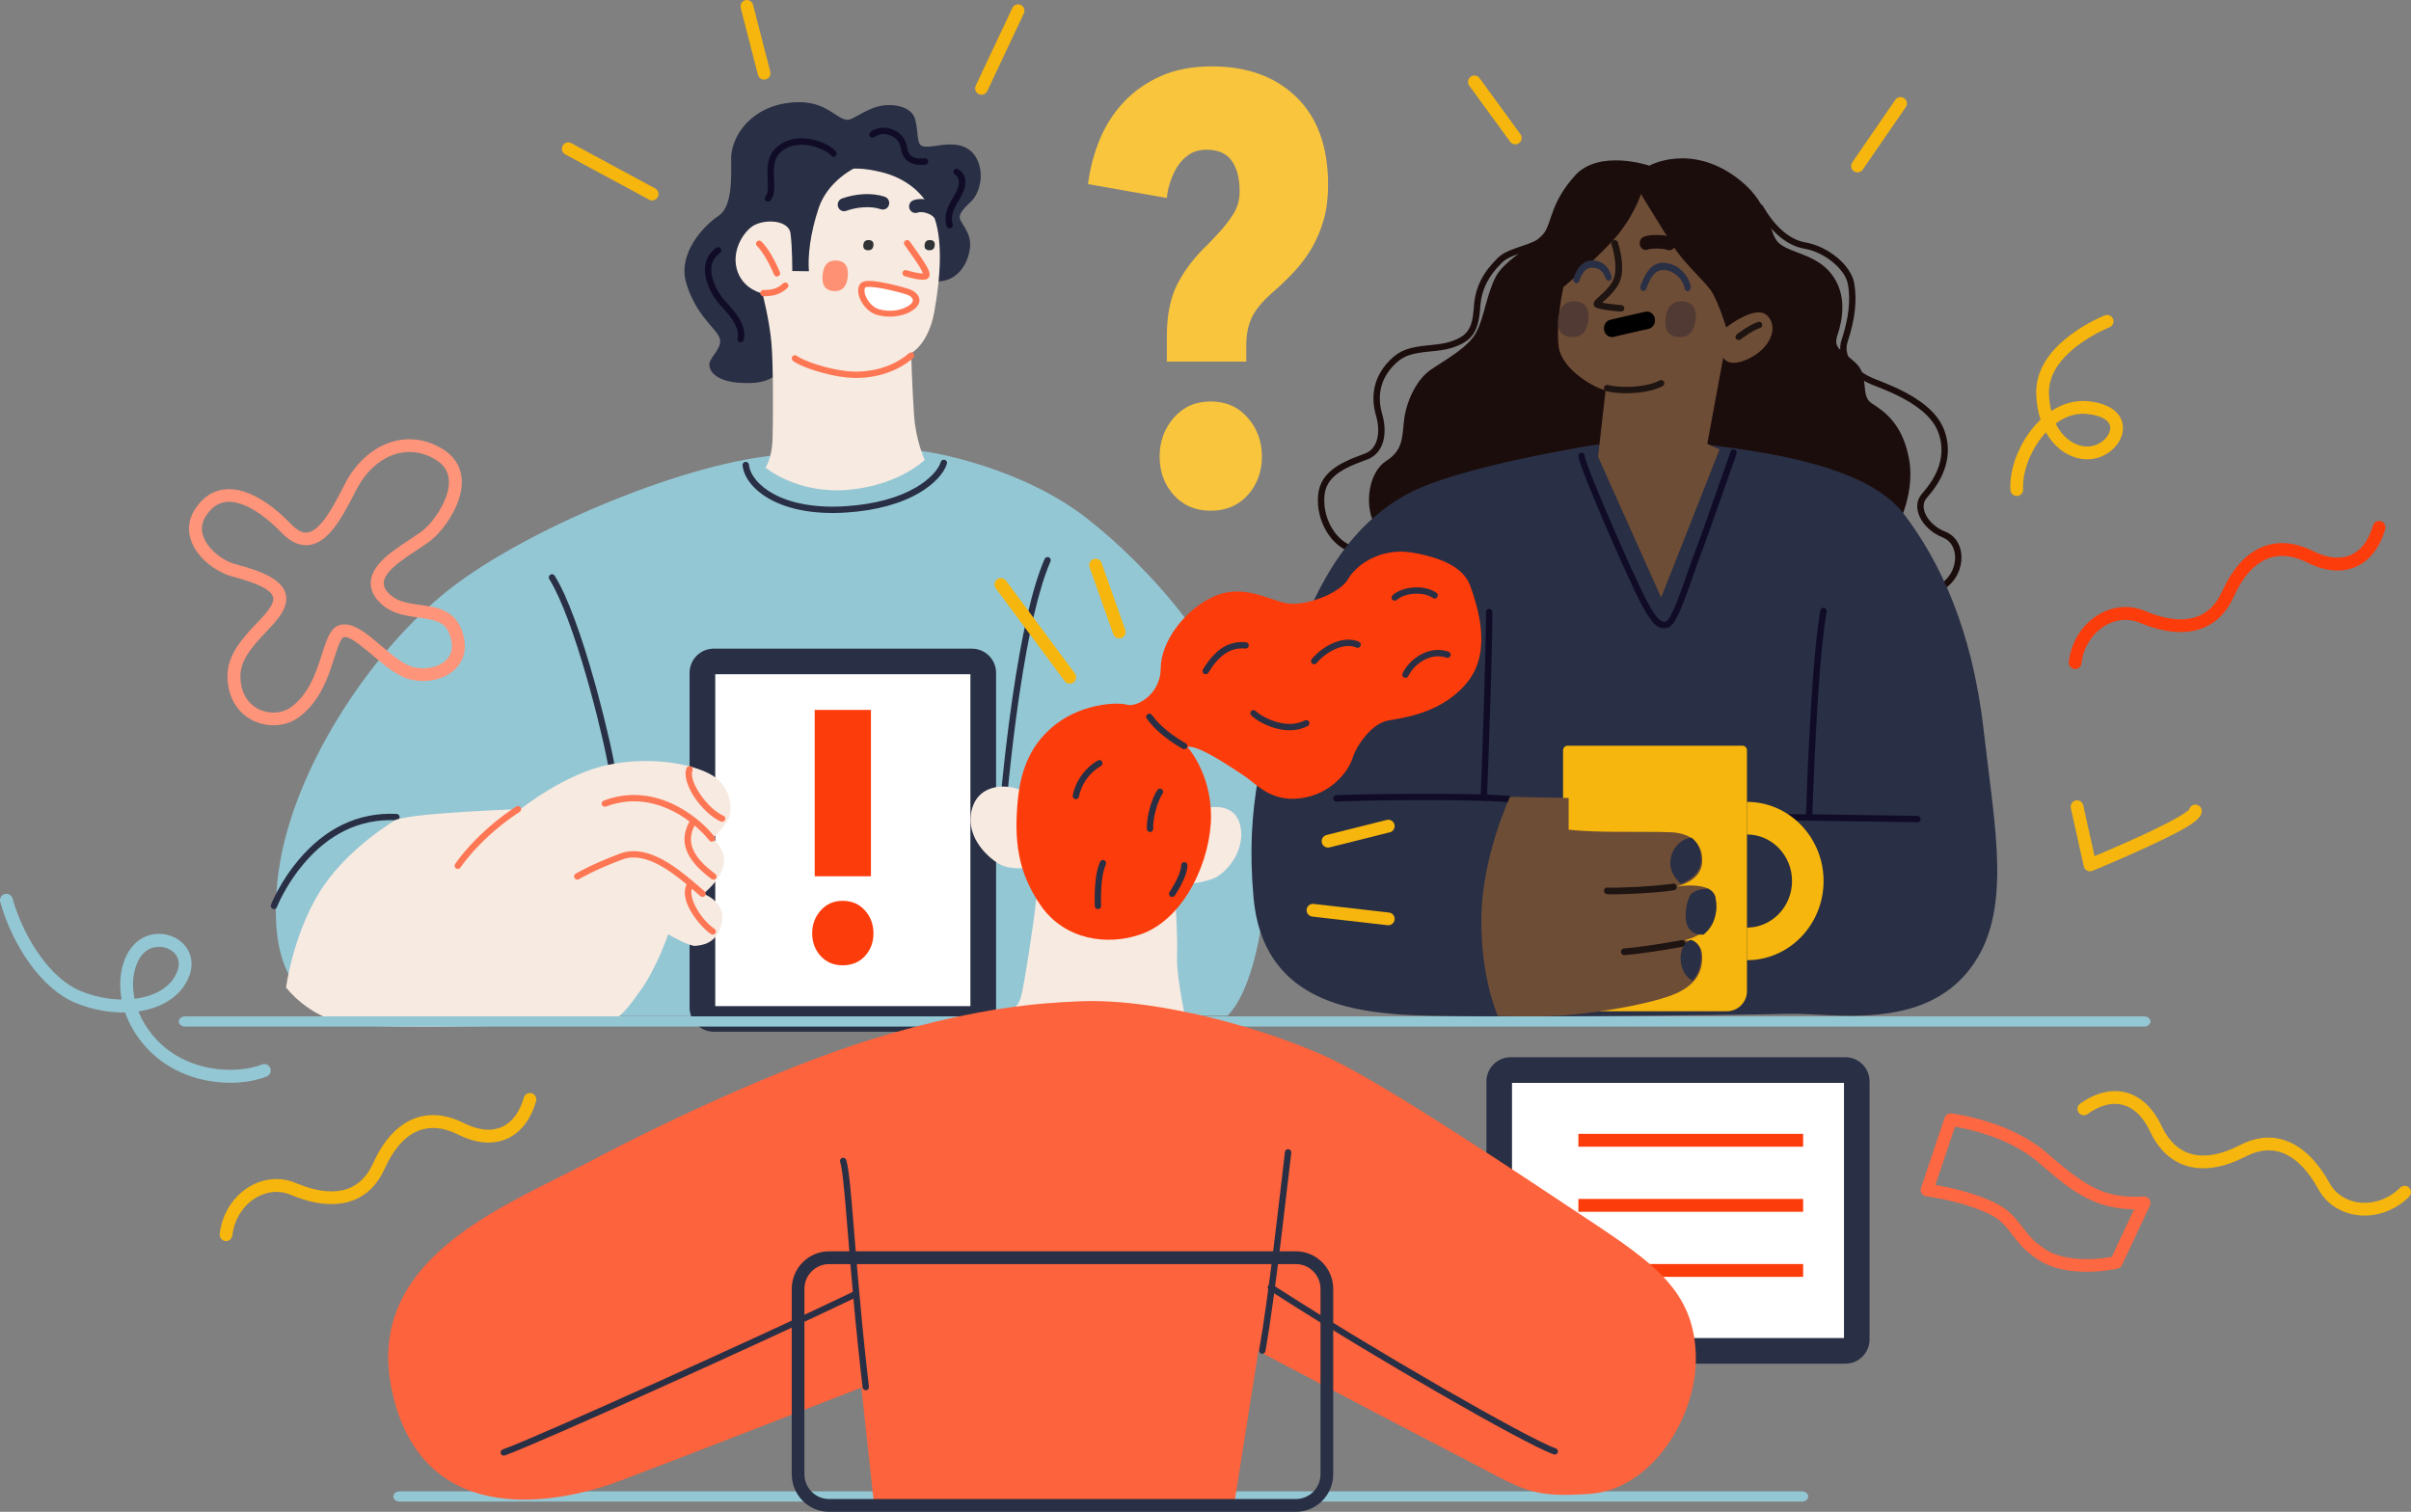
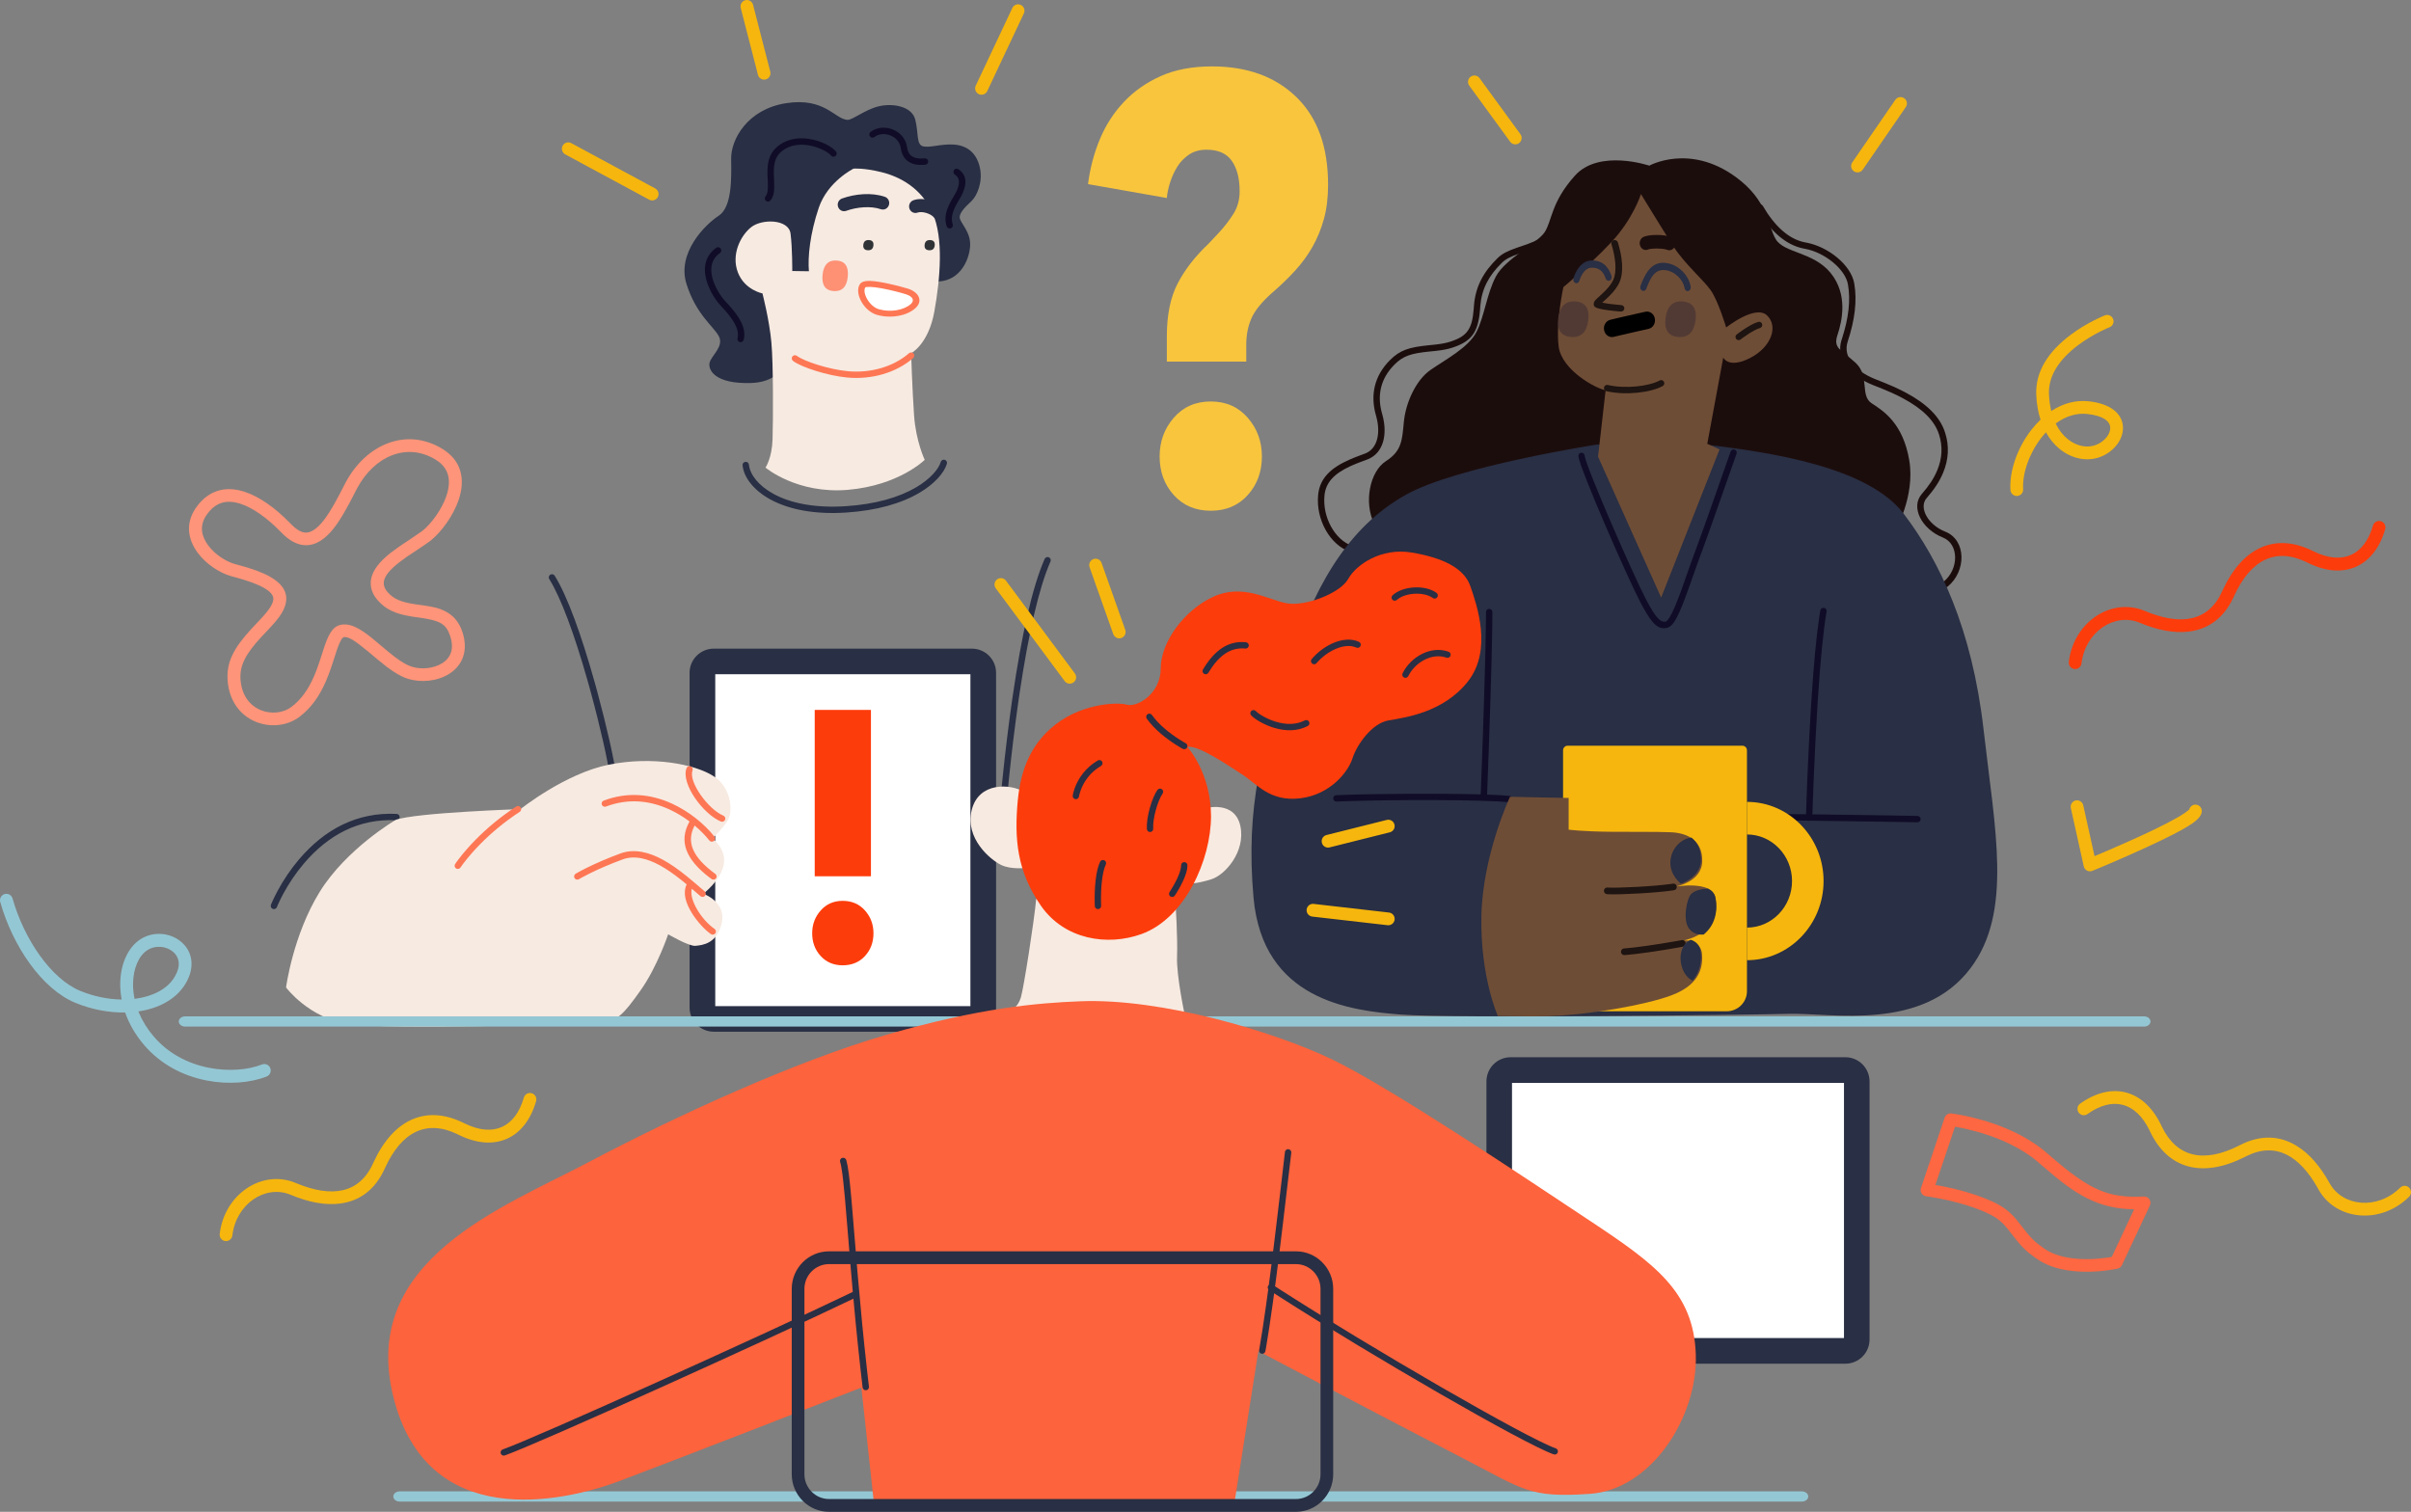
<svg xmlns="http://www.w3.org/2000/svg" width="472px" height="296px" viewBox="0 0 472 296" version="1.1">
  <rect x="0" y="0" width="472" height="296" fill="#808080" stroke="none" />
  <title>iStock-1267297199</title>
  <desc>Created with Sketch.</desc>
  <g id="Vertical-2" stroke="none" stroke-width="1" fill="none" fill-rule="evenodd">
    <g id="desktop" transform="translate(-197, -6396)">
      <g id="iStock-1267297199" transform="translate(197, 6396)">
        <path d="M78.247,294 L352.753,294 C353.442,294 354,293.552 354,293 C354,292.448 353.442,292 352.753,292 L78.247,292 C77.558,292 77,292.448 77,293 C77,293.552 77.558,294 78.247,294 Z" id="Stroke-3" fill="#94C7D4" fill-rule="nonzero" />
-         <path d="M177.362,88 C183.042,88.182 200.493,91.924 212.696,101.424 C224.9,110.925 240.958,128.713 245.764,147.622 C250.572,166.531 247.104,192.154 240.316,198.86 C234.988,199 79.073,198.86 68.978,199 C61.078,197.399 52.238,193.322 54.305,172.568 C56.371,151.813 72.38,127.59 87.982,115.372 C103.583,103.154 135.471,90.165 153.045,89.06 C170.62,87.955 177.362,88 177.362,88" id="Fill-4" fill="#94C7D4" />
        <path d="M77.644,159.356 C77.989,159.372 78.255,159.664 78.238,160.007 C78.221,160.35 77.928,160.615 77.583,160.598 C70.251,160.243 64.259,163.459 59.494,169.065 C57.903,170.936 56.569,172.943 55.483,174.949 C55.145,175.573 54.854,176.156 54.608,176.688 L54.482,176.964 L54.414,177.116 L54.284,177.421 L54.21,177.601 C54.086,177.922 53.724,178.082 53.401,177.958 C53.079,177.835 52.918,177.475 53.042,177.155 L53.084,177.05 L53.217,176.733 L53.377,176.374 C53.652,175.765 53.987,175.088 54.381,174.36 C55.506,172.282 56.887,170.204 58.538,168.263 C63.535,162.384 69.878,158.98 77.644,159.356 Z M204.508,109.435 C204.645,109.12 205.014,108.976 205.331,109.113 C205.648,109.249 205.793,109.616 205.655,109.931 C203.347,115.208 201.343,124.12 199.645,135.45 L199.473,136.617 L199.302,137.8 C198.651,142.39 198.082,147.1 197.593,151.767 L197.506,152.605 C197.336,154.257 197.19,155.764 197.062,157.156 L196.97,158.179 L196.879,159.226 C203.806,158.941 211.176,159.077 218.502,159.571 L219.151,159.615 C226.812,160.155 233.862,161.066 237.517,161.916 C237.853,161.994 238.062,162.329 237.983,162.663 C237.905,162.998 237.568,163.205 237.231,163.127 L236.916,163.055 C233.198,162.231 226.247,161.351 218.74,160.834 L217.706,160.765 C208.218,160.156 198.684,160.153 190.188,160.898 C189.844,160.928 189.54,160.675 189.51,160.333 C189.479,159.991 189.734,159.689 190.078,159.659 C191.882,159.5 193.732,159.376 195.617,159.283 L195.732,157.971 C195.822,156.961 195.922,155.888 196.034,154.742 L196.232,152.76 L196.348,151.638 C196.839,146.958 197.409,142.232 198.063,137.627 L198.235,136.433 C199.983,124.445 202.064,115.022 204.508,109.435 Z M108.592,112.719 C111.061,116.683 113.808,124.26 116.448,133.689 L116.668,134.481 L116.926,135.423 C118.741,142.108 120.269,148.925 120.509,151.183 L120.529,151.4 C120.556,151.743 120.298,152.042 119.953,152.068 C119.609,152.094 119.308,151.838 119.281,151.496 L119.27,151.364 C119.065,149.279 117.527,142.407 115.704,135.697 L115.582,135.249 L115.244,134.028 L114.967,133.048 C112.443,124.181 109.831,117.073 107.528,113.374 C107.346,113.082 107.436,112.699 107.73,112.518 C108.024,112.337 108.41,112.427 108.592,112.719 Z M184.953,90.026 C185.285,90.125 185.473,90.472 185.373,90.801 C184.825,92.62 182.924,94.742 180.054,96.447 C176.48,98.57 171.647,99.963 165.637,100.353 C159.521,100.749 154.467,99.79 150.786,97.771 C147.589,96.017 145.624,93.524 145.372,91.106 C145.336,90.765 145.586,90.459 145.93,90.424 C146.274,90.388 146.581,90.637 146.617,90.978 C146.822,92.949 148.526,95.111 151.391,96.682 C154.849,98.579 159.666,99.493 165.555,99.111 C171.375,98.734 176.016,97.396 179.412,95.379 C182.034,93.822 183.725,91.933 184.174,90.444 C184.274,90.115 184.622,89.928 184.953,90.026 Z" id="Stroke-5" fill="#292F44" fill-rule="nonzero" />
        <path d="M165.904,23.471 C166.846,23.537 169.307,21.484 171.987,20.824 C174.669,20.163 178.529,20.749 179.186,23.441 C179.844,26.133 179.383,28.218 180.622,28.622 C181.859,29.025 184.239,28.132 186.755,28.307 C189.273,28.482 191.179,29.885 191.823,32.788 C192.466,35.691 191.229,38.357 190.212,39.345 C189.196,40.333 187.849,41.51 187.882,42.57 C187.913,43.631 190.113,45.372 189.917,48.216 C189.722,51.061 187.88,54.85 183.857,55.099 C179.833,55.349 154.466,68.618 154.466,68.618 C154.466,68.618 154.254,74.744 147.072,74.985 C139.887,75.227 138.607,72.386 138.911,71.031 C139.215,69.676 141.765,67.842 140.743,65.866 C139.719,63.889 136.291,61.639 134.389,55.579 C132.488,49.519 138.034,43.977 140.683,42.255 C143.331,40.534 143.192,34.913 143.137,31.099 C143.083,27.284 146.336,21.371 153.902,20.202 C161.465,19.034 163.385,23.296 165.904,23.471" id="Fill-6" fill="#292F44" />
        <path d="M155.101,53.062 C155.101,53.062 155.131,48.56 154.762,45.719 C154.393,42.878 149.151,42.799 147.048,44.485 C144.944,46.171 143.129,49.847 144.447,53.316 C145.764,56.785 149.264,57.448 149.264,57.448 C149.264,57.448 150.607,62.608 151.01,67 C151.412,71.391 151.356,82.368 151.243,86.021 C151.132,89.673 149.865,91.557 149.865,91.557 C149.865,91.557 156.027,96.766 166.015,95.904 C176.003,95.041 181.031,90.037 181.031,90.037 C181.031,90.037 179.299,86.398 178.945,81.306 C178.59,76.214 178.373,69.16 178.373,69.16 C178.373,69.16 181.757,67.422 182.912,61.025 C184.066,54.629 184.769,46.583 182.558,41.68 C180.347,36.777 176.138,34.587 172.583,33.709 C169.027,32.832 167.1,33.016 167.1,33.016 C167.1,33.016 162.033,35.519 160.289,40.678 C158.547,45.838 158.126,50.349 158.36,53.11 L155.101,53.062" id="Fill-7" fill="#F7EAE1" />
-         <path d="M154.171,55.489 C154.413,55.728 154.412,56.114 154.169,56.352 C153.035,57.461 151.583,58.046 149.436,57.997 C149.092,57.989 148.82,57.71 148.828,57.373 C148.836,57.036 149.121,56.769 149.464,56.776 C151.269,56.817 152.395,56.363 153.292,55.487 C153.535,55.249 153.929,55.25 154.171,55.489 Z M177.241,47.105 C177.525,46.916 177.912,46.989 178.105,47.268 L179.819,49.686 L180.154,50.171 L180.428,50.576 C181.656,52.406 182.165,53.411 181.953,54.055 C181.709,54.793 180.968,54.887 179.692,54.684 L179.454,54.644 L179.211,54.6 C178.933,54.547 178.642,54.482 178.342,54.409 C178.113,54.353 177.888,54.295 177.671,54.235 L177.364,54.148 L177.093,54.067 C176.766,53.965 176.585,53.622 176.689,53.301 C176.793,52.979 177.143,52.802 177.47,52.904 L177.681,52.967 L178.007,53.059 C178.212,53.116 178.425,53.171 178.642,53.224 C178.922,53.293 179.193,53.352 179.448,53.401 C179.895,53.486 180.275,53.534 180.559,53.537 L180.642,53.537 L180.702,53.535 C180.638,53.358 180.53,53.126 180.379,52.848 L180.257,52.63 C179.999,52.18 179.656,51.64 179.229,51.01 L179.015,50.696 L178.793,50.375 L177.076,47.954 C176.883,47.675 176.957,47.295 177.241,47.105 Z M149.068,47.286 C149.692,47.919 150.299,48.745 150.889,49.721 C151.365,50.507 151.803,51.346 152.194,52.185 L152.351,52.527 C152.4,52.637 152.448,52.744 152.492,52.846 L152.557,52.997 L152.688,53.312 C152.813,53.626 152.655,53.98 152.335,54.102 C152.015,54.225 151.655,54.07 151.53,53.755 L151.493,53.665 L151.283,53.176 C151.216,53.024 151.142,52.862 151.064,52.694 C150.69,51.891 150.271,51.09 149.82,50.344 C149.276,49.444 148.722,48.69 148.175,48.136 C147.936,47.893 147.943,47.507 148.189,47.272 C148.436,47.038 148.829,47.044 149.068,47.286 Z" id="Stroke-8" fill="#FE7754" fill-rule="nonzero" />
        <path d="M169.23,56.347 C169.905,55.266 175.846,57.011 177.304,57.516 C178.76,58.02 179.667,59.291 178.391,60.51 C177.115,61.729 174.581,62.457 172.048,61.676 C169.723,60.959 168.449,57.6 169.23,56.347" id="Fill-9" fill="#FFFFFF" />
        <path d="M168.356,55.618 L168.392,55.569 C168.969,54.825 170.496,54.874 173.027,55.351 L173.23,55.39 L173.644,55.474 C175.112,55.778 176.741,56.201 177.747,56.517 C179.897,57.193 180.805,58.954 179.141,60.396 C177.469,61.845 174.459,62.427 171.725,61.662 C169.052,60.914 167.186,57.32 168.356,55.618 Z M169.42,56.235 L169.386,56.288 C168.774,57.339 170.197,60.027 172.091,60.557 C174.403,61.204 176.942,60.713 178.277,59.556 C179.117,58.828 178.712,58.042 177.34,57.61 C176.285,57.279 174.484,56.816 172.97,56.521 L172.577,56.447 C171.67,56.282 170.897,56.185 170.308,56.17 C169.747,56.155 169.428,56.224 169.42,56.235 Z" id="Stroke-10" fill="#FE7754" fill-rule="nonzero" />
        <path d="M178.805,39.212 C180.719,38.524 183.422,39.373 184.695,40.88 C185.145,41.413 185.091,42.221 184.573,42.686 C184.075,43.132 183.329,43.097 182.872,42.618 L182.761,42.493 C182.115,41.809 180.615,41.34 179.712,41.6 L179.554,41.652 C178.926,41.836 178.26,41.486 178.042,40.842 C177.816,40.175 178.158,39.445 178.805,39.212 Z M164.833,38.867 C167.375,37.953 170.624,37.636 173.235,38.536 C173.885,38.76 174.236,39.485 174.019,40.155 C173.801,40.826 173.097,41.187 172.447,40.963 C170.446,40.274 167.721,40.54 165.652,41.284 C165.004,41.516 164.296,41.164 164.07,40.497 C163.844,39.829 164.186,39.1 164.833,38.867 Z" id="Stroke-11" fill="#292F44" fill-rule="nonzero" />
        <path d="M177.958,69.155 C174.894,71.83 170.402,73.09 165.987,72.68 C162.285,72.336 157.392,70.734 156.011,69.677 C155.736,69.467 155.342,69.517 155.131,69.789 C154.919,70.061 154.97,70.452 155.244,70.662 C156.836,71.88 161.95,73.554 165.87,73.919 C170.614,74.359 175.449,73.002 178.787,70.089 C179.047,69.862 179.072,69.469 178.844,69.211 C178.615,68.953 178.218,68.928 177.958,69.155 Z" id="Stroke-12" fill="#FE7754" fill-rule="nonzero" />
        <path d="M169.9,48.998 C169.242,48.967 168.942,48.614 169.009,47.953 C169.076,47.292 169.442,46.971 170.1,47.002 C170.758,47.033 171.058,47.386 170.991,48.047 C170.924,48.708 170.555,49.029 169.9,48.998" id="Fill-13" fill="#303336" />
        <path d="M181.9,48.998 C181.244,48.967 180.942,48.614 181.009,47.953 C181.076,47.291 181.445,46.971 182.1,47.002 C182.758,47.033 183.058,47.386 182.991,48.047 C182.927,48.709 182.558,49.029 181.9,48.998" id="Fill-14" fill="#303336" />
        <path d="M163.216,56.992 C161.58,56.886 160.841,55.823 161.029,53.84 C161.216,51.857 162.145,50.902 163.784,51.008 C165.422,51.114 166.159,52.177 165.971,54.16 C165.784,56.143 164.855,57.098 163.216,56.992" id="Fill-15" fill="#FE9074" />
        <path d="M140.229,48.513 C140.511,48.314 140.898,48.384 141.095,48.669 C141.292,48.954 141.222,49.345 140.941,49.544 C139.365,50.655 138.932,52.308 139.454,54.368 C139.882,56.058 140.967,57.908 142.104,59.102 C144.869,62.003 146.159,64.329 145.584,66.532 C145.496,66.867 145.156,67.068 144.824,66.979 C144.492,66.891 144.293,66.547 144.381,66.211 C144.804,64.591 143.684,62.571 141.208,59.973 C139.928,58.63 138.733,56.593 138.249,54.68 C137.608,52.152 138.182,49.955 140.229,48.513 Z M187.6,33.125 C189.421,34.268 189.315,36.295 188.142,38.456 L188.011,38.686 C187.821,39.017 187.503,39.558 187.376,39.782 L187.265,39.983 C186.459,41.465 186.158,42.613 186.45,43.697 C186.468,43.765 186.489,43.832 186.512,43.898 C186.625,44.226 186.454,44.584 186.13,44.699 C185.805,44.813 185.45,44.64 185.337,44.313 C185.305,44.218 185.275,44.123 185.25,44.028 C184.839,42.503 185.25,41.031 186.266,39.211 L187.032,37.887 L187.11,37.742 C187.949,36.144 187.992,34.851 186.943,34.193 C186.651,34.01 186.562,33.622 186.743,33.327 C186.924,33.032 187.308,32.942 187.6,33.125 Z M159.202,27.349 C161.12,27.796 162.959,28.778 163.659,29.667 C163.873,29.938 163.829,30.334 163.56,30.55 C163.292,30.766 162.9,30.721 162.686,30.45 C162.185,29.814 160.59,28.962 158.922,28.573 C156.809,28.081 154.823,28.318 153.285,29.427 C151.982,30.367 151.51,31.607 151.489,33.525 L151.488,33.76 C151.489,33.917 151.492,34.077 151.498,34.264 L151.509,34.547 L151.546,35.355 L151.559,35.682 C151.625,37.581 151.491,38.397 150.834,39.24 C150.621,39.512 150.23,39.559 149.96,39.344 C149.69,39.129 149.644,38.734 149.856,38.462 C150.27,37.932 150.369,37.286 150.314,35.695 L150.309,35.543 L150.257,34.38 L150.249,34.118 C150.245,33.953 150.243,33.803 150.244,33.65 L150.245,33.511 L150.247,33.353 C150.299,31.155 150.924,29.585 152.562,28.404 C154.424,27.062 156.769,26.782 159.202,27.349 Z M177.554,28.696 L177.589,28.929 C177.777,30.09 178.354,30.676 179.268,30.915 C179.696,31.026 180.122,31.051 180.671,31.025 L180.823,31.016 L181.053,31.002 C181.396,30.983 181.69,31.248 181.709,31.595 C181.726,31.922 181.493,32.205 181.178,32.251 L181.122,32.257 L180.73,32.28 C180.067,32.312 179.531,32.281 178.957,32.132 C177.575,31.771 176.626,30.796 176.358,29.114 L176.322,28.875 C175.927,26.552 172.878,25.52 171.183,26.832 C170.911,27.043 170.52,26.99 170.311,26.715 C170.102,26.439 170.154,26.045 170.427,25.834 C172.846,23.962 177.021,25.381 177.554,28.696 Z" id="Stroke-16" fill="#100C27" fill-rule="nonzero" />
        <path d="M189.813,199 L140.187,199 C138.984,199 138,198.002 138,196.782 L138,131.218 C138,129.998 138.984,129 140.187,129 L189.813,129 C191.016,129 192,129.998 192,131.218 L192,196.782 C192,198.002 191.016,199 189.813,199" id="Fill-17" fill="#FFFFFF" />
        <path d="M190.262,202 L139.738,202 C137.126,202 135,199.882 135,197.28 L135,131.72 C135,129.118 137.126,127 139.738,127 L190.262,127 C192.874,127 195,129.118 195,131.72 L195,197.28 C195,199.882 192.874,202 190.262,202 Z M189.976,196.995 L189.976,132.005 L140.024,132.005 L140.024,196.995 L189.976,196.995 Z" id="Stroke-18" fill="#292F44" fill-rule="nonzero" />
        <path d="M77.484,160.519 C81.381,159.105 101.902,158.417 101.902,158.417 C101.902,158.417 110.618,151.442 119.18,149.719 C127.742,147.995 136.072,149.62 139.708,151.976 C143.344,154.331 143.443,158.967 142.488,160.583 C141.531,162.202 139.495,164.166 139.495,164.166 C139.495,164.166 142.306,166.252 141.667,169.366 C141.029,172.477 137.689,174.983 137.689,174.983 C137.689,174.983 142.223,176.559 141.303,180.703 C140.382,184.848 137.412,185.064 136.137,185.187 C134.862,185.308 130.806,182.925 130.806,182.925 C130.806,182.925 128.675,189.3 125.4,193.914 C122.125,198.528 120.749,200.117 117.358,200.304 C113.968,200.491 75.896,201.652 68.168,200.489 C60.439,199.324 56,193.336 56,193.336 C56,193.336 57.342,183.119 62.574,174.642 C67.806,166.164 77.484,160.519 77.484,160.519" id="Fill-19" fill="#F7EAE1" />
        <path d="M159.497,171.566 L170.503,171.566 L170.503,139 L159.497,139 L159.497,171.566 Z M171,182.724 C171,184.491 170.444,185.978 169.332,187.186 C168.219,188.396 166.763,189 164.964,189 C163.212,189 161.781,188.396 160.668,187.186 C159.556,185.978 159,184.491 159,182.724 C159,181.005 159.556,179.516 160.668,178.261 C161.781,177.005 163.212,176.379 164.964,176.379 C166.763,176.379 168.219,177.005 169.332,178.261 C170.444,179.516 171,181.005 171,182.724 L171,182.724 Z" id="Fill-20" fill="#FD3C0B" />
        <path d="M125.803,166.825 C128.456,167.348 131.158,168.918 134.328,171.461 C134.778,171.823 135.224,172.191 135.727,172.618 L135.919,172.78 L137.95,174.52 C138.214,174.742 138.245,175.134 138.019,175.395 C137.807,175.64 137.443,175.682 137.18,175.5 L137.132,175.464 L135.438,174.013 C134.828,176.183 137.419,180.182 139.886,181.869 C140.171,182.064 140.242,182.451 140.044,182.733 C139.847,183.014 139.455,183.085 139.169,182.889 C138.051,182.125 136.533,180.493 135.503,178.859 C134.184,176.768 133.688,174.815 134.375,173.264 L134.425,173.154 C134.185,172.953 133.954,172.764 133.726,172.579 L133.534,172.425 L133.319,172.253 C130.389,169.929 127.902,168.505 125.557,168.043 C124.242,167.783 123.022,167.85 121.887,168.27 C119.427,169.18 117.294,170.102 115.497,170.989 C115.01,171.23 114.575,171.454 114.194,171.659 L113.88,171.831 L113.703,171.929 L113.297,172.163 C113.01,172.303 112.656,172.207 112.484,171.933 C112.312,171.659 112.383,171.303 112.638,171.112 L112.688,171.078 L112.838,170.989 L113.078,170.852 L113.265,170.747 L113.59,170.57 L113.942,170.383 C114.003,170.352 114.064,170.319 114.127,170.287 L114.518,170.087 L114.935,169.879 C116.77,168.973 118.943,168.033 121.445,167.107 C122.811,166.602 124.268,166.522 125.803,166.825 Z M131.604,157.366 C134.915,158.888 137.905,161.332 139.86,163.795 C140.074,164.065 140.026,164.456 139.753,164.667 C139.479,164.878 139.084,164.831 138.869,164.561 C138.076,163.561 137.097,162.561 135.989,161.632 C134.311,164.809 135.509,167.783 140.044,171.108 C140.323,171.312 140.381,171.701 140.174,171.976 C139.967,172.251 139.573,172.309 139.294,172.104 L138.97,171.863 C134.193,168.251 132.882,164.687 134.94,160.934 L134.992,160.842 C133.783,159.936 132.456,159.127 131.073,158.491 C127.058,156.646 122.847,156.324 118.63,157.915 C118.306,158.038 117.942,157.877 117.818,157.557 C117.694,157.237 117.857,156.878 118.181,156.755 C122.735,155.037 127.296,155.385 131.604,157.366 Z M101.054,157.913 C101.344,157.723 101.734,157.801 101.926,158.087 C102.118,158.373 102.039,158.758 101.75,158.948 C100.963,159.463 100.198,159.997 99.455,160.548 C96.706,162.589 94.369,164.776 92.439,166.961 C91.765,167.724 91.191,168.431 90.715,169.065 L90.558,169.277 L90.417,169.471 L90.292,169.648 L90.158,169.844 C89.97,170.132 89.581,170.215 89.289,170.03 C88.997,169.845 88.912,169.461 89.1,169.172 L89.22,168.995 L89.389,168.755 L89.538,168.549 L89.704,168.326 L89.842,168.144 C90.308,167.533 90.858,166.862 91.491,166.145 C93.476,163.898 95.876,161.652 98.699,159.556 C99.461,158.99 100.246,158.442 101.054,157.913 Z M135.215,150.041 C135.54,150.163 135.703,150.522 135.579,150.842 C134.715,153.079 138.684,158.484 141.615,159.701 C141.935,159.834 142.085,160.198 141.951,160.514 C141.816,160.83 141.447,160.979 141.127,160.846 C137.649,159.402 133.244,153.402 134.403,150.4 C134.527,150.079 134.891,149.919 135.215,150.041 Z" id="Stroke-21" fill="#FE7754" fill-rule="nonzero" />
        <path d="M364,213.187 L364,262.813 C364,264.014 363.002,265 361.782,265 L296.218,265 C294.998,265 294,264.014 294,262.813 L294,213.187 C294,211.984 294.998,211 296.218,211 L361.782,211 C363.002,211 364,211.984 364,213.187" id="Fill-22" fill="#FFFFFF" />
        <path d="M366,211.738 L366,262.262 C366,264.872 363.881,267 361.28,267 L295.72,267 C293.119,267 291,264.872 291,262.262 L291,211.738 C291,209.126 293.118,207 295.72,207 L361.28,207 C363.882,207 366,209.126 366,211.738 Z M296.005,212.023 L296.005,261.977 L360.995,261.977 L360.995,212.023 L296.005,212.023 Z" id="Stroke-23" fill="#292F44" fill-rule="nonzero" />
-         <path d="M353,247.487 L353,250 L309,250 L309,247.487 L353,247.487 Z M353,234.743 L353,237.257 L309,237.257 L309,234.743 L353,234.743 Z M353,222 L353,224.513 L309,224.513 L309,222 L353,222 Z" id="Stroke-24" fill="#FD3C0B" fill-rule="nonzero" />
        <path d="M322.886,32.435 C322.886,32.435 313.075,29.106 308.331,34.379 C303.584,39.651 303.856,43.298 302.372,45.491 C300.888,47.684 294.678,50.68 292.859,54.117 C291.041,57.554 290.602,61.982 289.035,65.018 C287.466,68.055 283.014,70.375 280.064,72.421 C277.116,74.467 275.193,78.958 274.838,82.542 C274.484,86.127 274.486,88.256 271.328,90.281 C268.171,92.306 266.938,98.357 269.05,102.616 C271.165,106.874 370.918,104.13 370.918,104.13 C370.918,104.13 374.974,97.298 373.78,90.15 C372.586,83.003 368.822,80.495 366.436,78.978 C364.052,77.46 366.122,73.622 363.215,70.988 C360.307,68.353 358.843,68.206 359.741,65.528 C360.639,62.85 361.789,57.642 358.4,53.468 C355.011,49.294 349.281,49.57 347.65,46.851 C346.017,44.131 346.189,39.294 339.777,34.631 C330.712,28.041 322.886,32.435 322.886,32.435" id="Fill-25" fill="#1C0D0D" />
        <path d="M344.253,40.083 C344.551,39.912 344.932,40.013 345.104,40.309 C347.429,44.306 350.213,46.837 353.354,47.452 L353.663,47.509 C357.906,48.312 362.365,51.876 363.001,55.471 C363.6,58.871 363.109,62.688 361.724,66.872 C360.767,69.763 362.994,72.558 367.02,74.195 L368.483,74.777 L369.091,75.022 C370.502,75.596 371.399,75.999 372.443,76.534 L372.732,76.683 L373.184,76.922 C377.11,79.034 379.761,81.52 380.777,84.655 C381.655,87.367 381.462,89.992 380.42,92.518 C379.668,94.34 378.614,95.87 377.167,97.533 C375.599,99.332 377.36,102.726 380.822,104.094 C384.975,105.733 384.983,111.847 381.283,114.86 C381.017,115.077 380.625,115.038 380.407,114.773 C380.189,114.508 380.228,114.118 380.495,113.901 C383.53,111.429 383.524,106.493 380.363,105.245 C376.21,103.605 373.977,99.301 376.226,96.721 C377.592,95.152 378.577,93.722 379.268,92.048 C380.203,89.78 380.375,87.453 379.592,85.035 C378.695,82.268 376.262,79.987 372.594,78.013 L372.269,77.841 L371.853,77.625 C370.857,77.116 369.989,76.727 368.629,76.173 L367.835,75.853 L366.56,75.346 C362.048,73.515 359.388,70.222 360.502,66.606 L360.635,66.199 C361.889,62.306 362.32,58.781 361.774,55.685 C361.24,52.664 357.218,49.449 353.444,48.728 L353.123,48.67 C349.562,47.978 346.516,45.211 344.026,40.93 C343.854,40.634 343.955,40.255 344.253,40.083 Z M302.822,45.624 C303.065,45.382 303.46,45.382 303.703,45.624 C303.946,45.866 303.946,46.258 303.703,46.5 C302.591,47.606 301.297,48.301 299.327,49.007 L299.012,49.118 L298.784,49.196 L297.772,49.538 L297.417,49.66 C295.644,50.278 294.774,50.717 294.037,51.438 C291.466,53.951 290.069,56.549 289.798,59.925 L289.759,60.476 L289.731,60.814 C289.354,65.03 288.109,66.828 284.388,68.049 C283.432,68.363 282.47,68.544 281.152,68.694 L280.915,68.72 L279.833,68.829 C276.23,69.194 274.705,69.673 273.004,71.374 C270.222,74.154 269.592,77.457 270.533,80.867 L270.621,81.18 C271.677,84.979 270.872,88.659 267.812,89.905 L267.692,89.953 L265.982,90.597 L265.565,90.761 C265.23,90.896 264.923,91.024 264.624,91.157 L264.279,91.313 C261.226,92.732 259.55,94.436 259.294,96.981 C258.86,101.321 261.38,105.749 264.728,106.876 C265.054,106.985 265.228,107.337 265.118,107.661 C265.008,107.985 264.655,108.159 264.329,108.049 C260.401,106.727 257.566,101.745 258.055,96.858 C258.375,93.675 260.48,91.637 264.118,90.025 C264.417,89.892 264.724,89.763 265.055,89.63 L265.309,89.529 L265.962,89.277 L267.091,88.854 L267.356,88.752 C269.666,87.793 270.324,84.781 269.426,81.529 L269.333,81.2 C268.28,77.388 268.996,73.624 272.121,70.5 C274.083,68.539 275.832,67.989 279.7,67.597 L280.181,67.55 L281.005,67.464 C282.248,67.323 283.136,67.155 283.997,66.872 C287.235,65.81 288.189,64.418 288.504,60.551 L288.517,60.386 L288.556,59.837 C288.85,56.133 290.39,53.265 293.164,50.554 C294.069,49.67 295.054,49.171 296.994,48.494 L297.179,48.43 L298.707,47.911 L299.095,47.772 C300.798,47.148 301.901,46.54 302.822,45.624 Z" id="Stroke-26" fill="#1C0D0D" fill-rule="nonzero" />
        <path d="M333.439,87 C346.899,88.545 365.75,91.47 372.704,100.612 C379.656,109.754 386.071,123.028 388.332,142.92 C390.556,162.476 394.048,178.563 385.792,189.533 C376.385,202.034 358.726,198.294 350.196,198.505 C341.666,198.716 284.196,199.418 274.276,198.647 C264.355,197.875 247.18,195.842 245.399,175.7 C243.819,157.825 247.077,146.279 252.612,129.287 C258.147,112.295 265.306,102.438 275.225,96.87 C285.145,91.301 312.588,87.047 312.588,87.047 L333.242,87" id="Fill-27" fill="#292F44" />
        <path d="M357.087,119.009 C357.426,119.069 357.653,119.391 357.594,119.729 L357.531,120.096 C356.924,123.713 356.388,129.282 355.92,136.299 L355.896,136.663 L355.768,138.674 C355.502,142.991 355.274,147.559 355.083,152.145 L354.994,154.376 C354.957,155.33 354.923,156.243 354.892,157.109 L354.855,158.195 L354.815,159.444 L364.522,159.578 L371.721,159.691 L375.389,159.757 C375.733,159.764 376.007,160.047 376,160.391 C375.993,160.734 375.709,161.006 375.364,161 L370.184,160.909 C365.517,160.833 359.469,160.747 354.382,160.681 C354.311,160.708 354.233,160.721 354.152,160.718 C354.079,160.716 354.008,160.701 353.943,160.676 L345.967,160.586 L345.708,160.584 L344.621,160.579 C344.277,160.579 343.998,160.301 343.998,159.958 C343.998,159.614 344.277,159.336 344.621,159.336 L347.015,159.353 C348.685,159.369 350.979,159.395 353.567,159.428 L353.578,159.086 L353.688,155.925 L353.764,153.916 L353.838,152.093 L353.922,150.126 C354.095,146.197 354.295,142.305 354.524,138.597 L354.63,136.917 C355.079,130.028 355.592,124.474 356.174,120.683 L356.27,120.078 L356.366,119.514 C356.425,119.176 356.748,118.95 357.087,119.009 Z M291.538,119.21 C291.882,119.21 292.161,119.488 292.161,119.832 L292.156,120.987 C292.138,123.465 292.065,126.939 291.948,131.223 L291.866,134.086 L291.681,139.996 L291.515,144.922 L291.394,148.37 L291.27,151.761 L291.127,155.579 L291.997,155.612 C293.471,155.673 294.684,155.748 295.534,155.838 C295.876,155.875 296.124,156.181 296.088,156.522 C296.051,156.864 295.744,157.111 295.402,157.074 C290.407,156.543 272.509,156.55 263.051,156.883 L262.485,156.904 L261.65,156.938 C261.306,156.953 261.015,156.687 261.001,156.344 C260.986,156.001 261.252,155.711 261.596,155.696 L262.51,155.659 C269.649,155.39 282.081,155.316 289.88,155.539 L290.148,148.326 L290.285,144.446 L290.387,141.414 L290.459,139.235 L290.601,134.686 C290.768,129.127 290.874,124.637 290.905,121.535 L290.91,120.982 L290.914,119.832 C290.914,119.488 291.193,119.21 291.538,119.21 Z" id="Stroke-28" fill="#100C27" fill-rule="nonzero" />
        <path d="M321.246,38 C321.246,38 319.716,42.943 315.283,47.593 C310.849,52.242 306.063,56.219 306.063,56.219 C306.063,56.219 304.552,63.076 305.133,67.808 C305.715,72.54 312.678,76.22 314.336,76.387 L312.848,89.408 L325.203,117 L336.634,87.992 L334.23,86.899 L337.355,70.009 C337.355,70.009 338.392,72.238 342.576,70.112 C346.762,67.987 348.211,63.885 345.91,61.74 C343.61,59.596 337.933,64.119 337.933,64.119 C337.933,64.119 336.357,58.861 334.887,56.8 C333.415,54.739 329.746,51.606 327.569,48.2 C325.392,44.793 321.246,38 321.246,38" id="Fill-29" fill="#6E4D36" />
        <path d="M313.661,59.26 L314.44,58.545 L314.718,58.285 C314.895,58.116 315.058,57.956 315.216,57.794 C316.051,56.94 316.666,56.12 317.053,55.249 C317.945,53.244 317.591,50.218 316.725,47.45 C316.62,47.115 316.255,46.926 315.909,47.028 C315.564,47.129 315.368,47.484 315.473,47.819 C316.253,50.309 316.58,53.109 315.852,54.747 C315.535,55.458 315.005,56.166 314.267,56.921 C314.083,57.11 313.89,57.296 313.671,57.502 L312.877,58.231 L312.642,58.451 C312.194,58.879 312.041,59.091 312.007,59.416 C311.945,60.03 312.309,60.231 313.119,60.437 L313.214,60.461 C313.647,60.567 314.224,60.665 314.914,60.755 C315.332,60.809 315.772,60.859 316.217,60.903 L316.694,60.948 L317.296,60.998 C317.656,61.025 317.971,60.763 317.998,60.414 C318.026,60.064 317.756,59.759 317.396,59.733 L316.949,59.696 L316.676,59.671 C316.134,59.621 315.592,59.563 315.089,59.497 L314.754,59.451 C314.323,59.39 313.953,59.326 313.661,59.26 Z" id="Stroke-30" fill="#1E1411" fill-rule="nonzero" />
        <path d="M321.661,54.752 L321.8,54.45 C322.792,52.354 324.099,51.252 326.109,51.483 C328.681,51.778 330.681,54.041 330.991,56.175 C331.048,56.56 330.822,56.925 330.487,56.99 C330.153,57.055 329.836,56.795 329.78,56.409 C329.559,54.892 327.995,53.122 325.987,52.891 C324.522,52.723 323.613,53.519 322.822,55.248 L322.726,55.462 C322.711,55.496 322.696,55.53 322.682,55.565 L322.587,55.793 L322.29,56.548 C322.152,56.905 321.788,57.065 321.479,56.905 C321.169,56.745 321.031,56.326 321.169,55.969 L321.466,55.214 C321.506,55.114 321.541,55.03 321.575,54.949 L321.661,54.752 L321.8,54.45 L321.661,54.752 Z M311.454,51.008 C313.541,50.889 314.847,52.086 315.487,54.021 C315.608,54.386 315.449,54.795 315.132,54.934 C314.815,55.074 314.461,54.891 314.34,54.525 C313.875,53.121 313.019,52.336 311.515,52.422 C310.825,52.461 310.256,52.901 309.79,53.645 C309.608,53.935 309.457,54.249 309.336,54.563 L309.279,54.717 C309.262,54.764 309.248,54.806 309.236,54.843 L309.22,54.893 L309.202,54.958 C309.103,55.332 308.759,55.542 308.435,55.428 C308.111,55.314 307.928,54.918 308.027,54.544 C308.146,54.096 308.391,53.46 308.794,52.817 C309.46,51.754 310.342,51.072 311.454,51.008 Z" id="Stroke-31" fill="#292F44" fill-rule="nonzero" />
        <path d="M322.627,48.86 L322.693,48.83 C322.855,48.75 323.568,48.658 324.354,48.66 C325.169,48.662 325.926,48.755 326.317,48.894 L326.379,48.917 C327.002,49.172 327.694,48.82 327.925,48.131 C328.155,47.442 327.837,46.677 327.214,46.422 C325.854,45.866 322.811,45.86 321.714,46.4 C321.107,46.699 320.834,47.485 321.104,48.156 C321.365,48.803 322.036,49.107 322.627,48.86 Z" id="Stroke-32" fill="#1C0D0D" fill-rule="nonzero" />
        <path d="M315.916,65.958 L316.629,65.785 L317.478,65.584 L318.686,65.304 C319.425,65.134 320.209,64.955 321,64.777 L322.743,64.387 C323.593,64.199 324.141,63.295 323.968,62.37 C323.795,61.444 322.967,60.846 322.118,61.035 L320.842,61.32 C320.046,61.498 319.249,61.679 318.489,61.853 L316.815,62.24 L315.864,62.465 C315.632,62.521 315.418,62.573 315.224,62.621 C314.378,62.829 313.848,63.745 314.039,64.666 C314.23,65.588 315.07,66.166 315.916,65.958 Z" id="Stroke-33" fill="#000000" fill-rule="nonzero" />
        <path d="M324.908,74.492 C325.207,74.326 325.583,74.436 325.747,74.738 C325.911,75.039 325.802,75.419 325.503,75.584 C323.204,76.86 318.251,77.459 314.481,76.593 C314.148,76.516 313.94,76.182 314.016,75.846 C314.091,75.51 314.422,75.3 314.755,75.377 C318.239,76.177 322.882,75.615 324.908,74.492 Z M344.211,63.025 C344.538,62.929 344.881,63.12 344.976,63.451 C345.07,63.782 344.881,64.127 344.553,64.223 C344.229,64.317 343.837,64.488 343.396,64.723 C343.097,64.882 342.781,65.067 342.454,65.274 C342.041,65.535 341.632,65.815 341.246,66.096 L341.053,66.237 L340.768,66.453 L340.703,66.5 C340.438,66.671 340.082,66.613 339.885,66.357 C339.688,66.101 339.719,65.739 339.947,65.521 L339.993,65.482 L340.32,65.233 L340.524,65.084 C340.93,64.789 341.361,64.493 341.798,64.217 C342.15,63.995 342.492,63.794 342.82,63.619 C343.329,63.348 343.794,63.146 344.211,63.025 Z" id="Stroke-34" fill="#1E1411" fill-rule="nonzero" />
        <path d="M328.532,65.982 C326.584,65.811 325.753,64.549 326.064,62.241 C326.374,59.933 327.521,58.846 329.468,59.018 C331.414,59.189 332.247,60.451 331.937,62.759 C331.626,65.067 330.477,66.154 328.532,65.982" id="Fill-35" fill="#523A34" />
        <path d="M307.532,65.982 C305.584,65.811 304.753,64.549 305.064,62.241 C305.372,59.933 306.521,58.846 308.468,59.018 C310.414,59.189 311.247,60.451 310.937,62.759 C310.626,65.067 309.477,66.154 307.532,65.982" id="Fill-36" fill="#523A34" />
        <path d="M338.028,198 L309.972,198 C307.779,198 306,196.241 306,194.069 L306,146.901 C306,146.402 306.407,146 306.909,146 L341.091,146 C341.593,146 342,146.402 342,146.901 L342,194.069 C342,196.241 340.221,198 338.028,198" id="Fill-37" fill="#F6B60D" />
        <path d="M299.726,156.094 L307.093,156.23 L307.093,162.442 C307.093,162.442 309.835,162.816 315.539,162.856 C321.24,162.897 323.784,162.834 327.049,162.948 C330.313,163.062 333.337,164.529 333.245,168.645 C333.151,172.761 327.889,173.611 327.889,173.611 C327.889,173.611 335.098,172.321 335.82,175.672 C336.542,179.025 335.215,182.806 329.585,184.149 C329.585,184.149 333.008,183.75 333.217,186.944 C333.427,190.139 332.078,193.072 327.141,194.906 C322.202,196.741 310.984,198.761 302.781,198.971 C299.461,199.056 293.239,198.927 293.239,198.927 C293.239,198.927 289.773,191.282 290.012,179.351 C290.249,167.419 295.614,156 295.614,156 L299.726,156.094" id="Fill-38" fill="#6E4D36" />
        <path d="M342,188 L342,181.618 C346.866,181.618 350.824,177.528 350.824,172.5 C350.824,167.472 346.866,163.382 342,163.382 L342,157 C350.271,157 357,163.953 357,172.5 C357,181.047 350.271,188 342,188" id="Fill-39" fill="#F6B60D" />
        <path d="M309.002,89.314 C309.184,91.54 318.5,112.886 321.146,117.935 L321.419,118.451 L321.687,118.944 C323.501,122.233 324.68,123.35 326.419,122.908 C327.367,122.666 328.169,121.361 329.215,118.824 L329.347,118.499 L329.482,118.161 C329.733,117.526 330,116.816 330.302,115.983 L330.845,114.465 C331.247,113.328 331.855,111.597 331.969,111.275 L332.238,110.521 C332.44,109.959 332.626,109.449 332.806,108.963 L333.327,107.554 L333.79,106.287 C334.145,105.31 334.535,104.225 334.959,103.035 L336.979,97.322 C338.204,93.837 339.817,89.237 339.961,88.847 C340.08,88.522 339.919,88.161 339.6,88.04 C339.282,87.919 338.927,88.083 338.807,88.407 L334.553,100.492 L333.595,103.185 C332.993,104.869 332.464,106.329 332.011,107.556 L331.575,108.732 L331.335,109.389 C331.225,109.69 331.112,110.004 330.994,110.337 L329.4,114.845 L329.148,115.546 L328.911,116.192 C328.605,117.02 328.336,117.717 328.079,118.34 L327.924,118.71 C327.541,119.611 327.198,120.311 326.884,120.822 C326.549,121.367 326.269,121.654 326.121,121.692 C325.057,121.962 324.072,120.853 322.232,117.346 C319.711,112.534 310.576,91.613 310.237,89.275 L310.23,89.21 C310.201,88.865 309.904,88.609 309.565,88.638 C309.226,88.666 308.974,88.969 309.002,89.314 Z" id="Stroke-40" fill="#100C27" fill-rule="nonzero" />
        <path d="M328.815,184.147 L329.251,184.068 C329.597,184.004 329.928,184.24 329.99,184.596 C330.052,184.951 329.822,185.291 329.476,185.354 L328.799,185.477 C324.925,186.172 320.441,186.819 318.347,186.977 L318.006,186.999 C317.655,187.018 317.355,186.742 317.337,186.381 C317.318,186.021 317.587,185.713 317.938,185.694 L318.26,185.673 C320.181,185.528 324.26,184.947 327.94,184.303 L328.815,184.147 L329.251,184.068 L328.815,184.147 Z M327.256,173.05 L327.529,173.008 C327.877,172.952 328.202,173.196 328.257,173.553 C328.311,173.909 328.074,174.244 327.726,174.299 C324.465,174.823 317.082,175.192 314.9,175.089 L314.716,175.079 L314.573,175.067 C314.224,175.031 313.968,174.711 314.003,174.351 C314.038,173.992 314.35,173.73 314.7,173.766 L314.831,173.777 C316.557,173.897 323.66,173.561 327.114,173.071 L327.529,173.008 L327.256,173.05 Z" id="Stroke-41" fill="#1E1411" fill-rule="nonzero" />
        <path d="M327,168.938 C327,171.449 329.05,173 329.05,173 L329.381,172.915 C331.033,172.202 332.938,170.853 332.998,168.413 C333.045,166.368 332.315,164.947 331.143,164 L330.785,164.064 C328.892,164.36 327,166.428 327,168.938" id="Fill-42" fill="#292F44" />
        <path d="M334.401,174 C333.336,174.027 331.935,174.23 331.102,175.011 C330.227,175.835 329.369,180.126 330.653,181.806 C331.555,182.986 332.835,183.049 333.518,182.982 C335.805,181.12 336.315,178.35 335.836,175.816 C335.669,174.935 335.122,174.364 334.401,174" id="Fill-43" fill="#292F44" />
        <path d="M332.98,186.695 C332.872,184.966 331.889,184.272 330.99,184 C330.133,184.375 329.346,185.184 329.077,186.721 C328.72,188.751 329.63,191.199 331.36,192 C332.694,190.442 333.099,188.614 332.98,186.695" id="Fill-44" fill="#292F44" />
        <path d="M36.247,201 L419.753,201 C420.442,201 421,200.552 421,200 C421,199.448 420.442,199 419.753,199 L36.247,199 C35.558,199 35,199.448 35,200 C35,200.552 35.558,201 36.247,201 Z" id="Stroke-45" fill="#94C7D4" fill-rule="nonzero" />
        <path d="M247.043,89.362 C247.043,92.357 246.119,94.878 244.275,96.927 C242.429,98.975 240.014,100 237.031,100 C234.045,100 231.63,98.975 229.786,96.927 C227.94,94.878 227.018,92.357 227.018,89.362 C227.018,86.447 227.94,83.924 229.786,81.796 C231.63,79.669 234.045,78.605 237.031,78.605 C240.014,78.605 242.429,79.669 244.275,81.796 C246.119,83.924 247.043,86.447 247.043,89.362 Z M243.98,70.803 L228.431,70.803 L228.431,65.838 C228.431,61.662 229.139,58.214 230.551,55.495 C231.965,52.777 233.968,50.196 236.559,47.753 L238.562,45.625 C239.659,44.443 240.623,43.202 241.447,41.902 C242.272,40.601 242.683,39.124 242.683,37.469 C242.683,34.948 242.173,32.959 241.152,31.499 C240.131,30.042 238.481,29.313 236.205,29.313 C234.87,29.313 233.732,29.629 232.79,30.258 C231.848,30.89 231.081,31.677 230.492,32.622 C229.903,33.568 229.433,34.593 229.078,35.696 C228.725,36.8 228.509,37.823 228.431,38.769 L213,36.05 C213.393,32.977 214.158,30.062 215.298,27.303 C216.436,24.546 218.007,22.102 220.008,19.974 C222.011,17.847 224.426,16.153 227.253,14.891 C230.081,13.632 233.418,13 237.265,13 C244.174,13 249.693,15.009 253.815,19.029 C257.938,23.048 260,28.762 260,36.169 C260,38.691 259.724,40.937 259.175,42.906 C258.624,44.877 257.88,46.689 256.936,48.344 C255.994,49.999 254.856,51.556 253.52,53.013 C252.185,54.472 250.694,55.909 249.044,57.328 C247.002,59.141 245.647,60.815 244.981,62.351 C244.313,63.888 243.98,65.602 243.98,67.493 L243.98,70.803 L243.98,70.803 Z" id="Fill-46" fill="#F8C53D" />
        <path d="M200.455,155.031 C197.864,153.458 191.593,153.028 190.23,158.607 C188.868,164.186 193.911,168.335 195.955,169.337 C198.001,170.338 201,169.908 201,169.908 L200.455,155.031" id="Fill-47" fill="#F7EAE1" />
        <path d="M234.787,158.64 C236.277,157.928 241.789,156.791 242.832,161.768 C243.873,166.745 239.852,171.294 237.171,172.146 C234.49,173 233,173 233,173 L234.787,158.64" id="Fill-48" fill="#F7EAE1" />
        <path d="M202.858,176 C202.429,180.544 200.429,193.352 199.858,195.281 C199.285,197.209 198,197.76 198,197.76 L232,199 C232,199 230.286,191.15 230.429,187.293 C230.571,183.437 230.142,177.101 230.142,177.101 L202.858,176" id="Fill-49" fill="#F7EAE1" />
        <path d="M205.579,142.734 C211.109,137.709 218.656,137.417 220.625,137.977 C222.594,138.536 227.234,135.878 227.234,130.841 C227.234,125.804 231.734,119.507 237.5,116.849 C243.265,114.19 248.187,117.408 251.845,118.108 C255.5,118.807 262.391,116.149 263.938,113.351 C265.485,110.552 270.407,107.194 276.313,108.174 C282.218,109.153 286.578,111.112 287.844,114.75 C289.109,118.388 292.202,127.203 287.422,133.359 C282.64,139.515 275.047,140.495 271.813,141.055 C268.578,141.614 265.625,145.812 264.78,148.47 C263.938,151.129 260.422,155.607 254.516,156.306 C248.609,157.006 246.078,153.507 243.265,151.689 C240.454,149.869 234.547,145.812 232.438,146.232 C232.438,146.232 237.078,151.269 237.078,159.804 C237.078,168.338 232.001,179.808 223.438,182.891 C216.828,185.268 208.392,184.01 203.75,177.293 C199.11,170.578 198.548,164.281 199.25,156.726 C199.893,149.809 202.343,145.672 205.579,142.734" id="Fill-50" fill="#FD3C0B" />
        <path d="M216.191,168.433 C216.5,168.58 216.632,168.949 216.486,169.259 C216.121,170.03 215.864,171.178 215.71,172.592 C215.564,173.938 215.523,175.359 215.546,176.643 L215.554,176.989 L215.567,177.35 C215.583,177.692 215.32,177.983 214.978,177.999 C214.636,178.016 214.345,177.752 214.329,177.41 L214.322,177.23 L214.308,176.692 C214.282,175.354 214.324,173.873 214.478,172.458 C214.645,170.919 214.93,169.65 215.365,168.729 C215.512,168.419 215.881,168.287 216.191,168.433 Z M231.846,168.793 C232.189,168.793 232.466,169.071 232.466,169.413 C232.466,170.06 232.283,170.813 231.953,171.663 C231.752,172.181 231.5,172.724 231.209,173.282 C230.942,173.793 230.657,174.288 230.372,174.751 C230.296,174.872 230.225,174.985 230.159,175.088 L230.066,175.232 L229.986,175.352 C229.794,175.635 229.408,175.709 229.125,175.516 C228.859,175.335 228.778,174.983 228.93,174.706 L228.961,174.655 L229.117,174.417 L229.247,174.211 C229.27,174.174 229.293,174.137 229.317,174.099 C229.588,173.66 229.859,173.19 230.111,172.707 C230.382,172.188 230.615,171.685 230.798,171.214 C231.077,170.495 231.227,169.879 231.227,169.413 C231.227,169.071 231.504,168.793 231.846,168.793 Z M227.454,154.51 C227.735,154.706 227.803,155.093 227.607,155.373 C226.632,156.768 225.64,160.286 225.762,162.248 C225.783,162.589 225.524,162.884 225.182,162.905 C224.841,162.926 224.546,162.666 224.525,162.325 C224.386,160.082 225.455,156.286 226.591,154.662 C226.787,154.382 227.174,154.313 227.454,154.51 Z M215.763,149.114 C215.936,149.409 215.837,149.789 215.541,149.963 C214.511,150.567 213.665,151.318 212.983,152.185 C212.329,153.016 211.859,153.907 211.543,154.797 C211.452,155.055 211.379,155.297 211.324,155.518 L211.279,155.708 L211.249,155.853 L211.223,155.997 C211.152,156.306 210.855,156.515 210.535,156.471 C210.196,156.424 209.959,156.111 210.006,155.772 C210.046,155.479 210.158,154.995 210.375,154.382 C210.733,153.371 211.266,152.361 212.01,151.417 C212.785,150.432 213.748,149.577 214.915,148.893 C215.21,148.719 215.589,148.819 215.763,149.114 Z M225.51,139.984 C226.174,140.923 227.058,141.847 228.106,142.739 C228.989,143.489 229.937,144.175 230.885,144.78 C231.162,144.956 231.421,145.115 231.66,145.255 L231.8,145.337 L232.137,145.526 C232.439,145.686 232.554,146.062 232.394,146.364 C232.242,146.649 231.901,146.768 231.61,146.647 L231.556,146.621 L231.255,146.454 L231.033,146.325 L230.721,146.139 C230.561,146.041 230.393,145.937 230.219,145.826 C229.226,145.192 228.233,144.474 227.303,143.684 C226.182,142.73 225.229,141.733 224.499,140.701 C224.301,140.421 224.367,140.034 224.646,139.837 C224.926,139.639 225.313,139.705 225.51,139.984 Z M245.833,139.206 C246.52,139.894 248.09,140.791 249.696,141.288 C251.789,141.935 253.78,141.91 255.443,141.05 C255.747,140.892 256.121,141.011 256.278,141.316 C256.435,141.62 256.316,141.994 256.012,142.151 C254.026,143.18 251.708,143.208 249.33,142.473 C247.54,141.919 245.794,140.922 244.956,140.082 C244.714,139.84 244.714,139.448 244.956,139.205 C245.198,138.963 245.591,138.963 245.833,139.206 Z M283.59,127.6 C283.912,127.716 284.079,128.071 283.963,128.393 C283.847,128.716 283.492,128.883 283.17,128.767 C280.392,127.766 277.067,129.628 275.696,132.374 C275.543,132.68 275.171,132.805 274.864,132.651 C274.558,132.498 274.434,132.126 274.587,131.819 C276.213,128.562 280.147,126.359 283.59,127.6 Z M243.92,125.75 C244.261,125.785 244.508,126.09 244.473,126.43 C244.438,126.771 244.133,127.019 243.793,126.983 C240.767,126.67 238.48,128.527 236.569,131.717 C236.393,132.011 236.012,132.106 235.718,131.93 C235.425,131.754 235.33,131.373 235.505,131.079 C237.638,127.518 240.282,125.373 243.92,125.75 Z M266.041,125.662 C266.352,125.804 266.49,126.172 266.348,126.483 C266.207,126.795 265.839,126.933 265.528,126.791 C263.257,125.758 259.763,127.447 257.738,129.842 C257.517,130.103 257.126,130.136 256.865,129.915 C256.604,129.694 256.571,129.302 256.792,129.041 C259.133,126.272 263.131,124.338 266.041,125.662 Z M281.233,116.083 C281.509,116.285 281.569,116.673 281.366,116.95 C281.164,117.226 280.776,117.286 280.5,117.083 C278.73,115.784 275.005,116.047 273.464,117.46 C273.211,117.691 272.819,117.674 272.588,117.421 C272.357,117.169 272.374,116.776 272.627,116.545 C274.597,114.738 278.979,114.429 281.233,116.083 Z" id="Stroke-51" fill="#292F44" fill-rule="nonzero" />
        <path d="M211.501,196.042 C227.341,195.413 249.305,201.926 260.709,207.388 C272.114,212.851 298.724,230.71 311.395,239.112 C324.068,247.516 331.565,252.979 331.986,265.166 C332.409,277.351 323.328,291.638 311.29,292.479 C299.252,293.318 298.301,291.638 286.053,285.334 C273.803,279.033 246.348,264.536 246.348,264.536 L241.595,294.684 C241.595,294.684 225.229,294.58 205.482,294.684 C185.832,294.789 171.162,295 171.162,295 L168.628,271.679 C168.628,271.679 132.515,285.755 121.322,289.958 C110.129,294.159 83.518,300.042 76.971,273.359 C70.424,246.677 98.513,236.382 115.197,227.557 C131.881,218.732 155.535,207.807 173.698,202.555 C191.86,197.302 203.058,196.378 211.501,196.042" id="Fill-52" fill="#FD633C" />
        <path d="M165.656,227.104 L165.703,227.252 C165.864,227.796 166.013,228.633 166.166,229.81 L166.237,230.387 C166.367,231.466 166.501,232.797 166.656,234.535 L166.828,236.503 L167.769,247.901 L167.953,250.058 C168.505,256.444 169.05,262.085 169.691,267.835 L169.911,269.777 L170.112,271.506 C170.152,271.846 169.907,272.155 169.564,272.195 C169.222,272.234 168.912,271.991 168.872,271.65 C168.189,265.847 167.623,260.331 167.073,254.266 L166.157,254.706 C150.593,262.173 105.666,282.523 98.835,284.963 C98.511,285.079 98.153,284.911 98.037,284.589 C97.92,284.266 98.089,283.911 98.413,283.795 C105.248,281.354 150.875,260.68 166.014,253.396 L166.953,252.942 L166.738,250.49 L166.529,248.053 L165.909,240.527 L165.459,235.152 L165.374,234.206 C165.257,232.921 165.152,231.873 165.051,230.991 L164.981,230.395 L164.929,229.975 C164.771,228.758 164.62,227.936 164.472,227.497 C164.363,227.171 164.54,226.82 164.867,226.711 C165.194,226.603 165.547,226.779 165.656,227.104 Z M252.193,225 L252.25,225.005 C252.592,225.047 252.835,225.357 252.792,225.698 L252.8,225.645 C252.765,225.994 251.948,232.984 251.173,239.435 L250.506,244.926 L250.15,247.765 L249.92,249.56 C249.818,250.344 249.718,251.109 249.619,251.855 L250.678,252.539 C268.248,263.834 298.734,281.519 304.584,283.583 C304.909,283.698 305.079,284.053 304.964,284.376 C304.849,284.699 304.492,284.868 304.167,284.753 C298.255,282.667 268.317,265.316 250.58,253.953 L249.437,253.217 L249.175,255.135 C248.713,258.474 248.29,261.283 247.91,263.5 L247.87,263.735 L247.725,264.554 C247.664,264.891 247.34,265.116 247,265.055 C246.661,264.994 246.436,264.671 246.497,264.334 L246.61,263.695 C246.98,261.577 247.395,258.861 247.849,255.616 L248.039,254.243 L248.285,252.417 C248.144,252.216 248.132,251.941 248.275,251.723 C248.309,251.671 248.35,251.626 248.395,251.588 L248.611,249.947 C248.684,249.39 248.757,248.823 248.831,248.247 L248.98,247.077 L249.22,245.154 L249.592,242.12 C249.778,240.586 249.975,238.95 250.169,237.325 L250.886,231.281 L251.56,225.502 C251.615,225.221 251.855,225.017 252.136,225.001 L252.193,225 Z" id="Stroke-53" fill="#292F44" fill-rule="nonzero" />
        <path d="M253.713,296 L162.287,296 C158.276,296 155,292.696 155,288.651 L155,252.349 C155,248.304 158.276,245 162.287,245 L253.713,245 C257.724,245 261,248.304 261,252.349 L261,288.651 C261,292.696 257.724,296 253.713,296 Z M253.713,293.497 C256.353,293.497 258.518,291.314 258.518,288.651 L258.518,252.349 C258.518,249.686 256.353,247.503 253.713,247.503 L162.287,247.503 C159.647,247.503 157.482,249.686 157.482,252.349 L157.482,288.651 C157.482,291.314 159.647,293.497 162.287,293.497 L253.713,293.497 Z" id="Stroke-54" fill="#292F44" fill-rule="nonzero" />
        <path d="M45.491,241.892 C46.237,235.678 51.921,231.957 56.764,233.874 L56.911,233.933 C60.309,235.363 63.634,236.037 66.627,235.641 C70.391,235.143 73.368,232.978 75.227,228.996 L75.316,228.802 C78.629,221.462 83.576,219.178 89.557,222.072 L89.739,222.162 C96.889,225.732 102.846,222.917 104.95,215.61 C105.142,214.942 104.761,214.244 104.098,214.05 C103.435,213.857 102.742,214.241 102.549,214.909 C100.888,220.679 96.662,222.726 91.021,219.991 L90.849,219.906 C83.509,216.239 77.068,219.066 73.158,227.503 L73.041,227.761 C70.341,233.745 64.927,234.516 58.082,231.697 L57.874,231.61 C51.42,228.895 43.956,233.706 43.009,241.59 C42.926,242.28 43.415,242.907 44.1,242.991 C44.785,243.074 45.408,242.582 45.491,241.892 Z" id="Stroke-55" fill="#F6B60D" fill-rule="nonzero" />
        <path d="M407.491,129.893 C408.246,123.615 414.037,119.882 418.911,121.933 C422.31,123.362 425.634,124.036 428.627,123.64 C432.391,123.142 435.368,120.977 437.227,116.995 L437.316,116.801 C440.629,109.462 445.576,107.178 451.556,110.071 L451.738,110.16 C458.888,113.731 464.845,110.916 466.95,103.61 C467.143,102.942 466.761,102.244 466.098,102.05 C465.435,101.856 464.742,102.241 464.55,102.908 C462.888,108.678 458.661,110.724 453.02,107.989 L452.848,107.905 C445.508,104.239 439.068,107.066 435.158,115.502 L435.04,115.76 C432.313,121.804 426.818,122.53 419.874,119.61 C413.42,116.894 405.958,121.706 405.009,129.59 C404.926,130.28 405.414,130.907 406.1,130.991 C406.785,131.074 407.408,130.583 407.491,129.893 Z" id="Stroke-56" fill="#FD3C0B" fill-rule="nonzero" />
        <path d="M423.047,220.213 L423.237,220.61 C426.107,226.514 431.302,227.841 438.296,224.319 L438.698,224.115 C442.599,222.171 446.258,222.334 449.507,224.283 C452.091,225.833 454.276,228.421 456.053,231.642 C458.605,236.263 465.428,236.952 469.876,232.535 C470.365,232.049 471.155,232.053 471.639,232.543 C472.124,233.034 472.12,233.825 471.631,234.31 C466.099,239.802 457.426,238.988 453.975,233.034 L453.763,232.655 C450.182,226.279 445.532,223.51 439.821,226.346 L439.398,226.561 C431.237,230.659 424.517,228.938 421.001,221.715 L420.813,221.322 C418.083,215.692 413.521,214.662 408.675,218.121 C408.114,218.522 407.336,218.391 406.936,217.829 C406.537,217.266 406.668,216.486 407.229,216.086 C413.305,211.749 419.627,213.182 423.047,220.213 Z M257.18,176.977 L271.928,178.668 C272.612,178.746 273.103,179.365 273.025,180.051 C272.95,180.713 272.371,181.195 271.716,181.156 L271.645,181.15 L256.897,179.46 C256.213,179.381 255.722,178.762 255.8,178.076 C255.873,177.438 256.413,176.967 257.039,176.969 L257.109,176.971 L257.18,176.977 Z M407.821,157.604 L407.839,157.675 L410.045,167.625 L410.546,167.414 L411.337,167.08 L412.612,166.537 C414.538,165.711 416.454,164.867 418.276,164.037 L418.954,163.726 C419.562,163.446 420.15,163.172 420.717,162.904 L421.387,162.584 L421.894,162.34 C423.644,161.491 425.119,160.728 426.265,160.069 L426.426,159.976 L426.723,159.801 L427.002,159.633 C427.584,159.275 428.036,158.963 428.34,158.709 C428.43,158.634 428.502,158.568 428.555,158.514 L428.591,158.476 L428.611,158.407 C428.773,157.904 429.243,157.54 429.798,157.54 C430.487,157.54 431.045,158.1 431.045,158.79 C431.045,160.299 428.806,161.754 423.606,164.287 L422.824,164.665 L421.782,165.163 C421.207,165.435 420.61,165.714 419.994,165.997 C417.724,167.042 415.294,168.11 412.864,169.146 L411.507,169.72 L410.516,170.135 L409.621,170.505 C408.93,170.788 408.153,170.401 407.952,169.692 L407.934,169.619 L405.406,158.217 C405.256,157.544 405.68,156.876 406.352,156.726 C407,156.582 407.642,156.972 407.821,157.604 Z M259.686,163.491 L271.484,160.534 C272.152,160.367 272.829,160.774 272.996,161.443 C273.157,162.089 272.785,162.743 272.16,162.939 L272.089,162.958 L260.29,165.915 C259.622,166.083 258.946,165.675 258.779,165.006 C258.618,164.36 258.989,163.707 259.615,163.511 L259.686,163.491 L271.484,160.534 L259.686,163.491 Z M196.894,113.637 L196.941,113.696 L210.425,131.858 C210.836,132.412 210.722,133.194 210.169,133.606 C209.637,134.003 208.894,133.911 208.472,133.409 L208.425,133.35 L194.941,115.188 C194.53,114.635 194.645,113.852 195.197,113.44 C195.729,113.043 196.473,113.135 196.894,113.637 Z M215.629,110.155 L215.656,110.223 L220.29,123.317 C220.521,123.967 220.181,124.681 219.532,124.912 C218.907,125.134 218.222,124.826 217.967,124.221 L217.941,124.152 L213.306,111.059 C213.076,110.408 213.416,109.694 214.064,109.463 C214.69,109.241 215.375,109.549 215.629,110.155 Z M413.684,62.463 C413.924,63.084 413.636,63.779 413.039,64.051 L412.972,64.08 L412.77,64.162 L412.582,64.242 L412.299,64.367 C411.934,64.531 411.534,64.721 411.108,64.937 C409.684,65.658 408.262,66.515 406.94,67.498 C403.131,70.333 400.962,73.595 401.127,77.218 C401.176,78.296 401.309,79.3 401.52,80.227 L401.579,80.478 L401.761,80.36 C403.948,78.966 406.37,78.303 408.861,78.566 C413.072,79.01 415.531,80.918 415.612,83.679 C415.681,86.044 413.858,88.39 411.3,89.416 C408.692,90.461 405.585,89.876 403.141,87.845 C402.11,86.988 401.233,85.914 400.532,84.646 C400.213,84.992 399.903,85.359 399.603,85.748 C397.25,88.794 395.879,92.725 396.069,95.78 C396.112,96.469 395.59,97.062 394.903,97.105 C394.216,97.148 393.624,96.625 393.581,95.936 C393.351,92.238 394.926,87.721 397.632,84.218 C398.21,83.47 398.824,82.785 399.469,82.169 C399.002,80.717 398.716,79.096 398.636,77.331 C398.427,72.713 401.048,68.771 405.454,65.492 C406.899,64.416 408.441,63.488 409.983,62.707 C410.446,62.472 410.881,62.265 411.281,62.086 L411.568,61.959 L411.868,61.831 L412.072,61.749 C412.714,61.5 413.436,61.82 413.684,62.463 Z M402.61,82.801 L402.445,82.92 L402.545,83.123 C403.126,84.261 403.865,85.2 404.733,85.922 C406.494,87.385 408.642,87.79 410.374,87.096 C412.026,86.433 413.156,84.979 413.12,83.752 C413.082,82.449 411.702,81.379 408.6,81.051 C406.537,80.834 404.483,81.468 402.61,82.801 Z M111.772,27.993 L111.838,28.025 L128.271,36.895 C128.877,37.222 129.104,37.98 128.778,38.587 C128.463,39.173 127.749,39.406 127.155,39.128 L127.089,39.095 L110.656,30.226 C110.05,29.899 109.823,29.141 110.149,28.533 C110.464,27.947 111.178,27.715 111.772,27.993 Z M372.779,19.228 C373.324,19.605 373.477,20.34 373.138,20.902 L373.097,20.965 L364.67,33.214 C364.279,33.782 363.503,33.925 362.936,33.533 C362.39,33.156 362.238,32.42 362.576,31.859 L362.617,31.795 L371.045,19.547 C371.436,18.979 372.212,18.836 372.779,19.228 Z M289.601,15.235 L289.648,15.295 L297.654,26.277 C298.06,26.834 297.939,27.615 297.383,28.023 C296.848,28.415 296.105,28.316 295.688,27.811 L295.641,27.751 L287.635,16.77 C287.229,16.212 287.35,15.431 287.906,15.024 C288.441,14.632 289.184,14.73 289.601,15.235 Z M199.845,0.965 C200.445,1.249 200.714,1.952 200.469,2.561 L200.44,2.628 L193.276,17.833 C192.982,18.457 192.239,18.724 191.616,18.429 C191.016,18.145 190.747,17.442 190.992,16.833 L191.021,16.766 L198.186,1.561 C198.48,0.937 199.223,0.67 199.845,0.965 Z M147.407,0.867 L147.427,0.938 L150.798,14.031 C150.97,14.699 150.57,15.38 149.903,15.553 C149.26,15.719 148.605,15.351 148.405,14.726 L148.384,14.655 L145.013,1.562 C144.841,0.894 145.242,0.212 145.909,0.04 C146.551,-0.126 147.206,0.241 147.407,0.867 Z" id="Stroke-57" fill="#F6B60D" fill-rule="nonzero" />
        <path d="M380.695,218.844 C380.882,218.29 381.434,217.941 382.019,218.008 L382.19,218.029 C382.388,218.055 382.661,218.095 383.004,218.151 L383.38,218.215 C384.164,218.352 385.023,218.527 385.94,218.745 C388.853,219.436 391.767,220.416 394.498,221.736 C396.864,222.881 398.985,224.235 400.796,225.819 L401.51,226.439 C409.074,232.969 412.693,234.618 419.691,234.271 C420.627,234.224 421.277,235.181 420.883,236.023 L415.411,247.704 C415.249,248.05 414.934,248.303 414.558,248.388 L414.361,248.429 C414.32,248.438 414.274,248.447 414.224,248.456 L413.894,248.518 C413.554,248.579 413.177,248.639 412.768,248.695 C410.132,249.06 407.372,249.131 404.761,248.722 C402.486,248.365 400.485,247.658 398.843,246.531 L398.514,246.303 C396.601,244.962 395.731,244.068 394.045,241.898 L393.509,241.203 C392.072,239.324 391.063,238.434 388.93,237.459 C388.135,237.095 387.282,236.755 386.379,236.437 C384.351,235.723 382.168,235.153 379.984,234.716 C379.314,234.582 378.687,234.47 378.114,234.377 L377.742,234.318 L377.391,234.266 L377.019,234.214 C376.281,234.08 375.824,233.326 376.065,232.61 L380.695,218.844 Z M378.893,232.004 C379.39,232.088 379.919,232.185 380.476,232.297 C382.768,232.755 385.062,233.354 387.212,234.111 C388.184,234.453 389.107,234.821 389.973,235.218 C392.522,236.384 393.828,237.536 395.493,239.712 L395.898,240.238 C397.526,242.342 398.258,243.104 399.991,244.315 L400.26,244.502 C401.564,245.396 403.219,245.981 405.15,246.284 C407.484,246.65 410.011,246.584 412.424,246.251 C412.787,246.201 413.12,246.148 413.42,246.095 L417.786,236.773 C414.398,236.722 411.577,236.066 408.84,234.734 L408.545,234.588 C405.996,233.303 403.589,231.519 399.805,228.241 L399.149,227.67 C397.517,226.242 395.582,225.007 393.406,223.955 C390.854,222.72 388.108,221.797 385.36,221.145 C384.512,220.943 383.718,220.781 382.995,220.654 L382.727,220.608 L378.893,232.004 Z" id="Stroke-58" fill="#FD6741" fill-rule="nonzero" />
        <path d="M38.369,99.407 C40.715,96.031 44.044,95.064 47.808,96.263 C50.731,97.194 53.841,99.406 56.764,102.394 L57.062,102.701 C58.913,104.576 60.29,104.691 61.821,103.485 C63.206,102.394 64.514,100.458 66.306,97.083 L66.646,96.437 L67.674,94.454 C71.66,86.987 79.566,83.596 86.6,87.881 C90.311,90.141 91.187,93.799 89.772,97.933 C88.748,100.924 86.483,104.079 84.377,105.788 L84.2,105.929 L84.028,106.056 C83.502,106.44 82.455,107.146 81.551,107.749 L79.779,108.924 L79.476,109.134 C75.357,112.021 74.173,113.989 75.892,115.946 C77.052,117.267 78.501,117.864 81.022,118.265 L81.213,118.295 L82.942,118.539 C84.909,118.824 85.899,119.063 87.007,119.597 C88.682,120.405 89.856,121.73 90.518,123.712 C91.705,127.271 90.646,130.233 87.927,131.943 C85.643,133.38 82.426,133.724 79.793,132.879 C78.557,132.482 77.288,131.74 75.802,130.622 L75.607,130.474 C75.109,130.093 74.622,129.7 73.999,129.181 L72.486,127.911 L71.918,127.441 C69.374,125.351 68.308,124.706 67.444,124.735 L67.357,124.741 C67.044,124.768 66.615,125.388 66.035,127.017 L65.942,127.283 C65.8,127.698 65.35,129.101 65.135,129.77 L64.853,130.627 C64.505,131.653 64.177,132.524 63.807,133.376 C62.525,136.329 60.893,138.638 58.599,140.369 C56.263,142.131 52.934,142.491 50.082,141.324 C46.968,140.05 44.882,137.197 44.569,133.326 C44.272,129.663 45.779,126.869 49.182,123.167 L49.357,122.978 L50.972,121.261 L51.345,120.855 C51.538,120.643 51.708,120.45 51.867,120.265 L52.074,120.019 C52.778,119.169 53.205,118.486 53.399,117.886 C53.456,117.71 53.492,117.542 53.508,117.382 C53.659,115.849 51.13,114.377 45.891,112.98 L45.303,112.825 C42.877,112.148 40.277,110.371 38.682,108.2 C36.708,105.513 36.383,102.47 38.18,99.688 L38.27,99.551 L38.369,99.407 Z M40.307,101.029 C39.116,102.888 39.332,104.842 40.735,106.752 C42.024,108.507 44.211,109.98 46.118,110.474 L46.678,110.621 C49.338,111.334 51.349,112.058 52.869,112.917 C55.039,114.144 56.216,115.689 56.025,117.621 C55.992,117.959 55.919,118.297 55.81,118.636 C55.488,119.63 54.869,120.598 53.909,121.735 L53.724,121.951 C53.442,122.278 53.129,122.623 52.738,123.041 L51.681,124.163 L51.066,124.821 C48.089,128.058 46.863,130.33 47.09,133.13 C47.329,136.08 48.822,138.123 51.056,139.037 C53.088,139.868 55.456,139.612 57.056,138.405 C58.964,136.965 60.355,134.998 61.479,132.406 C61.848,131.557 62.177,130.673 62.537,129.592 L63.456,126.756 L63.599,126.337 C64.527,123.677 65.396,122.424 67.131,122.272 C68.336,122.166 69.572,122.642 71.027,123.607 L71.422,123.875 C72.03,124.296 72.471,124.637 73.5,125.495 L75.63,127.287 L76.094,127.671 C76.484,127.991 76.823,128.26 77.163,128.52 L77.332,128.648 C78.614,129.613 79.666,130.23 80.58,130.523 C82.507,131.142 84.932,130.882 86.561,129.857 C88.307,128.759 88.945,126.974 88.114,124.483 C87.336,122.153 86.11,121.503 82.352,120.96 L80.989,120.769 L80.418,120.679 C77.473,120.19 75.573,119.382 73.975,117.563 C72.219,115.564 72.162,113.372 73.539,111.269 C74.487,109.822 75.996,108.501 78.274,106.931 L78.495,106.779 C78.657,106.675 81.677,104.687 82.534,104.057 L82.659,103.963 C84.43,102.574 86.485,99.742 87.374,97.145 C88.448,94.007 87.864,91.569 85.265,89.986 C79.644,86.562 73.278,89.293 69.911,95.61 L69.81,95.802 L68.777,97.795 L68.425,98.462 C66.534,102 65.117,104.069 63.406,105.417 C60.826,107.449 57.987,107.195 55.241,104.422 L54.938,104.11 C52.278,101.391 49.486,99.403 47.026,98.62 C44.302,97.752 42.156,98.368 40.469,100.789 L40.382,100.916 L40.307,101.029 Z" id="Stroke-59" fill="#FE9479" fill-rule="nonzero" />
        <path d="M36.302,192.627 C38.227,189.448 37.754,186.27 35.386,184.336 C33.237,182.58 30.035,182.322 27.59,183.841 C25.097,185.389 23.584,188.707 23.541,192.554 C23.529,193.595 23.622,194.648 23.819,195.701 C21.182,195.664 18.365,195.103 15.701,194.002 C9.969,191.637 4.7,183.838 2.457,175.917 C2.267,175.246 1.574,174.857 0.909,175.049 C0.244,175.241 -0.142,175.94 0.049,176.612 C2.481,185.204 8.172,193.627 14.752,196.342 C17.932,197.655 21.323,198.291 24.497,198.236 C25.279,200.475 26.535,202.66 28.254,204.655 C31.406,208.312 35.693,210.629 40.475,211.557 C44.642,212.366 48.959,212.045 52.201,210.773 C52.846,210.52 53.165,209.788 52.915,209.137 C52.664,208.486 51.938,208.164 51.293,208.417 C48.505,209.511 44.666,209.796 40.948,209.074 C36.692,208.248 32.909,206.204 30.145,202.996 C28.864,201.51 27.882,199.916 27.2,198.285 L27.095,198.027 C31.073,197.444 34.468,195.655 36.302,192.627 Z M26.046,192.583 C26.08,189.538 27.219,187.04 28.903,185.994 C30.43,185.046 32.475,185.21 33.81,186.301 C35.183,187.422 35.446,189.192 34.164,191.309 C32.739,193.663 29.917,195.087 26.543,195.543 L26.348,195.568 C26.135,194.566 26.034,193.566 26.046,192.583 Z" id="Stroke-60" fill="#94C7D4" fill-rule="nonzero" />
      </g>
    </g>
  </g>
</svg>